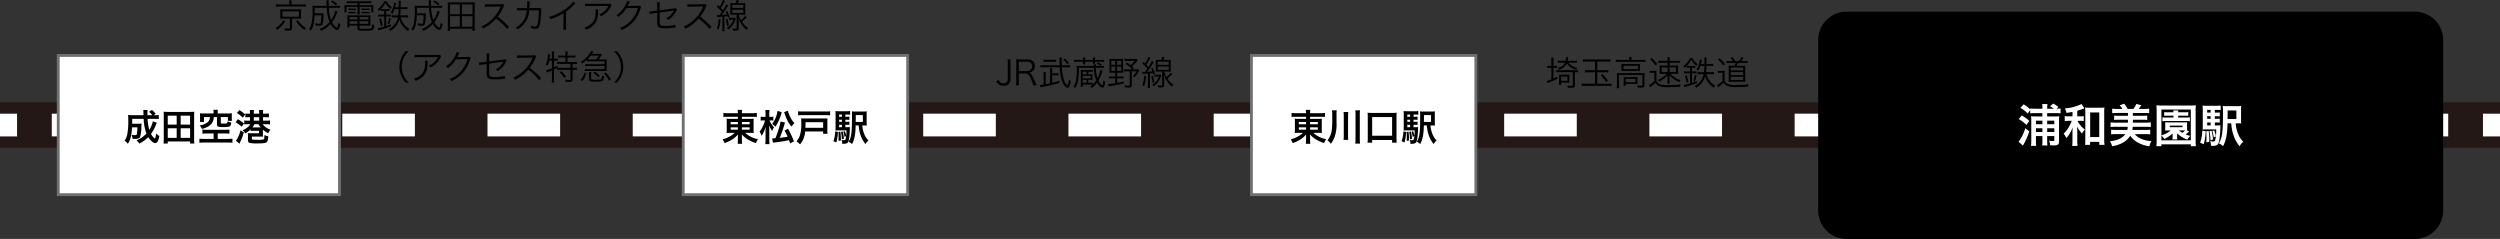
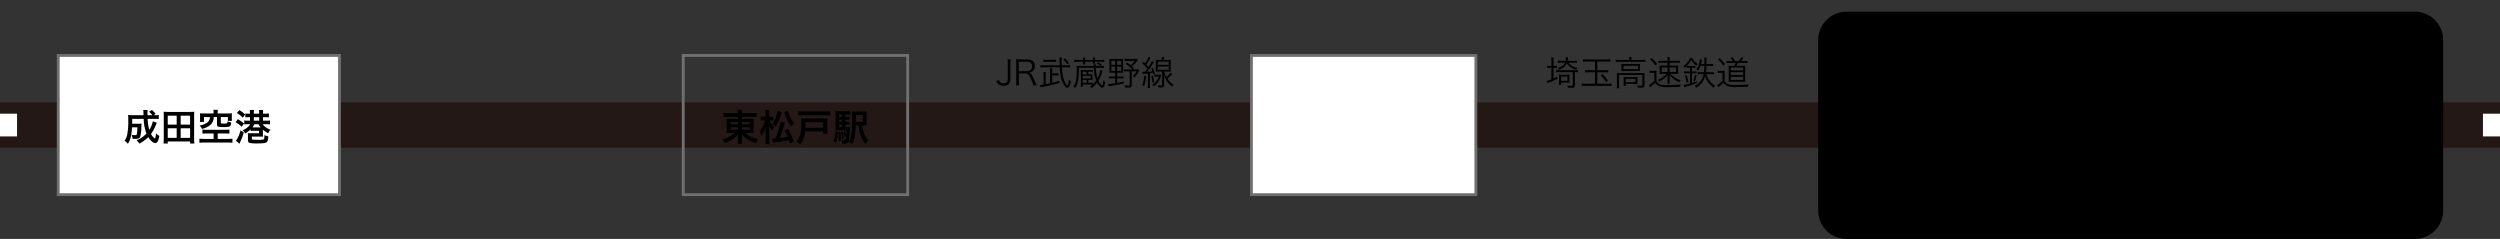
<svg xmlns="http://www.w3.org/2000/svg" width="880" height="84.104" viewBox="0 0 880 84.104">
  <rect x="0" y="0" width="880" height="84.104" fill="#333333" stroke="none" />
  <g id="グループ_956" data-name="グループ 956" transform="translate(-521 -1508.896)">
    <path id="パス_30976" data-name="パス 30976" d="M0,0H880V16H0Z" transform="translate(521 1544.916)" fill="#231815" />
    <path id="パス_30977" data-name="パス 30977" d="M0,0H6V8H0Z" transform="translate(521 1548.916)" fill="#fff" />
-     <path id="パス_29736" data-name="パス 29736" d="M861.771,12H836.208V4h25.563Zm-51.123,0H785.085V4h25.563Zm-51.124,0H733.961V4h25.563ZM708.4,12H682.838V4H708.4Zm-51.124,0H631.714V4h25.563Zm-51.126,0H580.589V4h25.563Zm-51.123,0H529.465V4h25.563ZM503.9,12H478.342V4H503.9Zm-51.124,0H427.218V4h25.563Zm-51.123,0H376.095V4h25.563Zm-51.124,0H324.971V4h25.563ZM299.41,12H273.848V4H299.41Zm-51.123,0H222.724V4h25.563Zm-51.124,0H171.6V4h25.563ZM146.04,12H120.477V4H146.04ZM94.914,12H69.351V4H94.914ZM43.791,12H18.228V4H43.791Z" transform="translate(521 1544.916)" fill="#fff" />
    <path id="パス_30978" data-name="パス 30978" d="M0,0H6V8H0Z" transform="translate(1395 1548.916)" fill="#fff" />
    <g id="パス_30979" data-name="パス 30979" transform="translate(541 1527.916)" fill="#fff">
      <path d="M 99.5 49.5 L 0.5 49.5 L 0.5 0.5 L 99.5 0.5 L 99.5 49.5 Z" stroke="none" />
      <path d="M 1 1 L 1 49 L 99 49 L 99 1 L 1 1 M 0 0 L 100 0 L 100 50 L 0 50 L 0 0 Z" stroke="none" fill="#707070" />
    </g>
    <path id="浦和レッズ_重点禁止6項目" data-name="浦和レッズ 重点禁止6項目" d="M-15.7-6.929a8.976,8.976,0,0,1-1.248,3.042,17.62,17.62,0,0,1-.6-3.887h2.34c.663,0,1.157.026,1.586.065v-1.43A7.245,7.245,0,0,1-15-9.061h-.39l.676-.468a7.274,7.274,0,0,0-1.313-1.365l-1,.637a6.143,6.143,0,0,1,1.144,1.2H-17.6v-.6a10.728,10.728,0,0,1,.065-1.235h-1.547a4.028,4.028,0,0,1,.065.819c.026.572.026.91.039,1.014h-3.77c-.676,0-1.209-.026-1.677-.065a12.863,12.863,0,0,1,.078,1.846,24.433,24.433,0,0,1-.39,5.135,6.078,6.078,0,0,1-.9,2.054A4.772,4.772,0,0,1-24.5,1.014a7.032,7.032,0,0,0,1.066-2.535,20.089,20.089,0,0,0,.4-3.263h1.9a14.13,14.13,0,0,1-.195,2.353c-.065.325-.182.4-.585.4a7.925,7.925,0,0,1-1.261-.1,4.866,4.866,0,0,1,.338,1.378c.416.026.624.039.988.039,1,0,1.469-.2,1.677-.715a12.354,12.354,0,0,0,.429-3.575c.026-.507.052-.871.078-1.105a5.68,5.68,0,0,1-.923.052h-2.392c.013-.468.013-.468.026-1.716h4.03a16.119,16.119,0,0,0,.975,5.187,9.758,9.758,0,0,1-3.5,2.392A4.313,4.313,0,0,1-20.462.936a11.963,11.963,0,0,0,3.146-2.275C-16.562-.117-15.535.754-14.872.754c.715,0,1.17-.767,1.469-2.522a3.877,3.877,0,0,1-1.17-.871,7.569,7.569,0,0,1-.247,1.521c-.065.169-.117.247-.169.247a1.89,1.89,0,0,1-.585-.468,5.6,5.6,0,0,1-.78-1.118A14.134,14.134,0,0,0-14.6-5.707c.208-.494.208-.494.286-.689ZM-1.092.91A14.222,14.222,0,0,1-1.17-.728V-8.9A11.137,11.137,0,0,1-1.1-10.283a13.336,13.336,0,0,1-1.495.065h-7.813a13.434,13.434,0,0,1-1.508-.065,11.754,11.754,0,0,1,.065,1.391V-.728A14.065,14.065,0,0,1-11.934.91h1.482V.195h7.878V.91ZM-10.452-8.9h3.146v3.146h-3.146Zm4.55,0h3.315v3.146H-5.9Zm-4.55,4.433h3.146v3.38h-3.146Zm4.55,0h3.315v3.38H-5.9Zm11.583-5.2H2.3a11.507,11.507,0,0,1-1.43-.065,6.87,6.87,0,0,1,.052.975v1.027A6.838,6.838,0,0,1,.858-6.682H2.3V-8.411h2.08A2.265,2.265,0,0,1,3.367-6.422a5.952,5.952,0,0,1-2.6.988A4.431,4.431,0,0,1,1.6-4.212a13.921,13.921,0,0,0,1.43-.494,5.1,5.1,0,0,0,1.82-1.235,3.812,3.812,0,0,0,.9-2.47H6.877V-5.9c0,.858.351,1.027,2.093,1.027,1.573,0,2.093-.065,2.444-.312.286-.208.4-.533.481-1.313a4.779,4.779,0,0,1-1.326-.4c0,.468-.052.637-.221.7a4.714,4.714,0,0,1-1.079.091H9.2c-.221-.013-.377-.013-.468-.013-.416-.013-.507-.065-.507-.312V-8.411h2.5v1.339h1.43a5.661,5.661,0,0,1-.065-.975v-.715a6.64,6.64,0,0,1,.052-.975,11.636,11.636,0,0,1-1.43.065H7.124v-.442a3.9,3.9,0,0,1,.078-.845H5.6a3.461,3.461,0,0,1,.078.845Zm.013,7.046V-.715H2.3C1.742-.715.975-.754.689-.793V.65A13.734,13.734,0,0,1,2.3.572h8.424a13.647,13.647,0,0,1,1.6.078V-.793a12.194,12.194,0,0,1-1.6.078H7.137V-2.626h2.6a11.812,11.812,0,0,1,1.521.078V-4a12.323,12.323,0,0,1-1.534.078H3.12A9.532,9.532,0,0,1,1.755-4v1.456A10.836,10.836,0,0,1,3.25-2.626ZM18.577-5.889a3.208,3.208,0,0,1-.728.91,6.542,6.542,0,0,1-1.937,1.222,5.888,5.888,0,0,1,.91,1.105,8.875,8.875,0,0,0,1.9-1.417v.559a8.753,8.753,0,0,1,1.287-.065h1.677V-2.7H19.058a11.3,11.3,0,0,1-1.313-.052c.026.468.039.728.039,1.183V-.286c0,.611.169.858.676,1a13.712,13.712,0,0,0,2.951.156A13.877,13.877,0,0,0,23.686.728a1.23,1.23,0,0,0,.975-.689,4.356,4.356,0,0,0,.247-1.7,3.585,3.585,0,0,1-1.339-.416c-.013,1.183-.052,1.4-.3,1.534A7.413,7.413,0,0,1,21.047-.4c-.468,0-1.365-.026-1.521-.052-.3-.052-.377-.1-.377-.312v-.754h2.886a10.3,10.3,0,0,1,1.053.026,7.645,7.645,0,0,1-.052-1.092V-3.965a9.825,9.825,0,0,0,1.872,1.274,4.826,4.826,0,0,1,.819-1.274,5.591,5.591,0,0,1-2.769-1.924h1.2a9.81,9.81,0,0,1,1.391.078v-1.4a8.705,8.705,0,0,1-1.4.078H23.075V-8.359h.832a12.289,12.289,0,0,1,1.248.065V-9.672a8.713,8.713,0,0,1-1.261.078h-.819v-.377a4.655,4.655,0,0,1,.078-.91H21.658a4.609,4.609,0,0,1,.078.9v.39h-1.9v-.377a4.655,4.655,0,0,1,.078-.91h-1.5a4.515,4.515,0,0,1,.078.9v.39h-.377a8.521,8.521,0,0,1-1.248-.078v1.378a11.152,11.152,0,0,1,1.248-.065H18.5v1.222h-.637A10.188,10.188,0,0,1,16.471-7.2v1.378a12.766,12.766,0,0,1,1.391-.065Zm2.886,0a6.922,6.922,0,0,0,.793,1.118H19.994c-.286,0-.416,0-.65-.013a5.692,5.692,0,0,0,.7-1.105ZM19.838-7.137V-8.359h1.9v1.222Zm-5.954-2.7a11.4,11.4,0,0,1,2.08,1.651L16.809-9.3a12.909,12.909,0,0,0-2.041-1.547ZM13.429-6.6a11.821,11.821,0,0,1,2.145,1.612l.819-1.157a14.966,14.966,0,0,0-2.158-1.5Zm1.729,2.873a11.587,11.587,0,0,1-.988,2.652,4.992,4.992,0,0,1-.624,1L14.781.988c.052-.143.091-.221.325-.728a20.617,20.617,0,0,0,1.209-3.237Z" transform="translate(590.5 1558.504)" />
    <g id="パス_30980" data-name="パス 30980" transform="translate(761 1527.916)" fill="#fff">
-       <path d="M 79.5 49.5 L 0.5 49.5 L 0.5 0.5 L 79.5 0.5 L 79.5 49.5 Z" stroke="none" />
      <path d="M 1 1 L 1 49 L 79 49 L 79 1 L 1 1 M 0 0 L 80 0 L 80 50 L 0 50 L 0 0 Z" stroke="none" fill="#707070" />
    </g>
    <path id="浦和レッズ_重点禁止6項目-2" data-name="浦和レッズ 重点禁止6項目" d="M-20.267-8.5v.728h-2.561a9.113,9.113,0,0,1-1.417-.065A12.408,12.408,0,0,1-24.193-6.5v2.392c-.013.9-.013.9-.013.949a1.694,1.694,0,0,0-.039.377,9.915,9.915,0,0,1,1.469-.065h1.4a7.716,7.716,0,0,1-1.859,1.339,10.885,10.885,0,0,1-2.444.962A5.555,5.555,0,0,1-24.947.767a13.489,13.489,0,0,0,2.223-1,8.465,8.465,0,0,0,2.483-2.054c-.013.247-.026.728-.026.884v.936a10.423,10.423,0,0,1-.091,1.482h1.6A7.962,7.962,0,0,1-18.85-.468V-1.4c0-.221-.013-.468-.026-.9A8.428,8.428,0,0,0-16.6-.429,13.612,13.612,0,0,0-13.936.754a8.594,8.594,0,0,1,.741-1.378,9.167,9.167,0,0,1-4.511-2.223h1.56a10.263,10.263,0,0,1,1.456.065,10.245,10.245,0,0,1-.052-1.326v-2.4c0-.494.013-.923.052-1.313a12.585,12.585,0,0,1-1.443.052H-18.85V-8.5h3.64a13.89,13.89,0,0,1,1.612.078v-1.43a10.891,10.891,0,0,1-1.7.091H-18.85a6.457,6.457,0,0,1,.078-1.17h-1.586a7.508,7.508,0,0,1,.091,1.17H-23.7a11.444,11.444,0,0,1-1.664-.091v1.43A11.116,11.116,0,0,1-23.79-8.5Zm0,1.846v.793h-2.548v-.793Zm1.417,0h2.73v.793h-2.73Zm-1.417,1.872v.819h-2.548v-.819Zm1.417,0h2.73v.819h-2.73ZM-5.226-6.851a26.369,26.369,0,0,1-.936,3.458c-.286.9-.494,1.482-.9,2.457-.338.026-.6.039-.819.039A2.611,2.611,0,0,1-8.19-.91L-7.917.637A5.41,5.41,0,0,1-7.15.52,45.21,45.21,0,0,0-2.275-.273c.156.416.208.559.39,1.131L-.52.156A33.815,33.815,0,0,0-2.613-4.29l-1.222.611C-3.224-2.509-3-2.093-2.743-1.5a26.786,26.786,0,0,1-2.782.416A41.037,41.037,0,0,0-3.978-5.486c.208-.689.208-.689.3-.988Zm-3.38-.364c.286,0,.52.013.819.039V-8.541a3.927,3.927,0,0,1-.832.065H-9.2V-9.529a9.083,9.083,0,0,1,.065-1.352h-1.482a8.176,8.176,0,0,1,.078,1.352v1.053H-11.3a4.385,4.385,0,0,1-.949-.065v1.378a6.071,6.071,0,0,1,.936-.052h.611a11.77,11.77,0,0,1-.663,1.807,9.589,9.589,0,0,1-1.261,2.132,6.108,6.108,0,0,1,.7,1.5,9.222,9.222,0,0,0,.78-1.391,14.255,14.255,0,0,0,.676-1.807c-.026.377-.052,1-.065,1.872V-.468a10.708,10.708,0,0,1-.091,1.6h1.5A12.753,12.753,0,0,1-9.2-.468V-3.653c0-.754-.026-1.378-.078-1.911A8.147,8.147,0,0,0-8.164-3.471,3.322,3.322,0,0,1-7.54-4.784a8.4,8.4,0,0,1-1.6-2.431Zm4.615-2.912c.1.273.1.273.338.962.143.4.429,1.118.637,1.547a10.743,10.743,0,0,0,1.6,2.561,7.483,7.483,0,0,1,1.066-1.2A7.775,7.775,0,0,1-1.807-8.359a12.2,12.2,0,0,1-.871-2.275Zm-2.327-.455A9.724,9.724,0,0,1-8.2-5.993a7.479,7.479,0,0,1,.624.494c.338.312.338.312.533.481a16.277,16.277,0,0,0,2.2-5.109Zm18.525.143a9.756,9.756,0,0,1-1.508.078H2.444a9.957,9.957,0,0,1-1.508-.078v1.43a12.35,12.35,0,0,1,1.508-.065H10.7a11.594,11.594,0,0,1,1.508.065ZM9.75-3.328v.819H11.3a8.4,8.4,0,0,1-.065-1.313V-6.734a9.628,9.628,0,0,1,.052-1.209c-.364.026-.65.039-1.2.039H3.354c-.611,0-.949-.013-1.365-.039A13.124,13.124,0,0,1,2.054-6.37a13.571,13.571,0,0,1-.572,4.68A5.846,5.846,0,0,1,.364.143a6.149,6.149,0,0,1,1,.819c.052.052.143.13.26.247A7.89,7.89,0,0,0,3.419-3.328Zm-6.266-1.3A.8.8,0,0,0,3.5-4.81a2.119,2.119,0,0,0,.026-.3c.013-.169.013-.351.013-.546V-6.6H9.75v1.976ZM17.563-5.681h.429a7.069,7.069,0,0,1,.988.052V-6.786a6.5,6.5,0,0,1-.988.052h-.429v-.728h.429a7.069,7.069,0,0,1,.988.052V-8.554a6.5,6.5,0,0,1-.988.052h-.429v-.78h.585a6.747,6.747,0,0,1,1.092.065v-1.3a11.161,11.161,0,0,1-1.417.065h-2.3a10.263,10.263,0,0,1-1.456-.065c.039.416.052.806.052,1.573v4a10.279,10.279,0,0,1-.052,1.274c.338-.026.663-.039,1.157-.039h2.73a11.731,11.731,0,0,1-.26,2.951c-.1.416-.221.507-.65.507a4.649,4.649,0,0,1-.832-.078,2.7,2.7,0,0,1,.247,1.17V1h.351A2.461,2.461,0,0,0,18.148.78c.377-.221.559-.6.7-1.43a27.139,27.139,0,0,0,.3-3.744,2.683,2.683,0,0,1,.026-.494,7.325,7.325,0,0,1-1.079.052h-.533Zm-1.2,0v.845h-.988v-.845Zm0-1.053h-.988v-.728h.988Zm0-1.768h-.988v-.78h.988Zm7.6,3.055c.507,0,.9.013,1.144.039a12.793,12.793,0,0,1-.052-1.417V-9.009a10.71,10.71,0,0,1,.052-1.4,9.538,9.538,0,0,1-1.417.065H21.32a10.57,10.57,0,0,1-1.482-.065,15.384,15.384,0,0,1,.065,1.82c0,5.655-.221,7.306-1.183,8.892a3.661,3.661,0,0,1,1.2.806A9.622,9.622,0,0,0,20.9-1.846a22.472,22.472,0,0,0,.286-3.6h1.079A12.38,12.38,0,0,0,23-1.794a9.268,9.268,0,0,0,1.664,2.912A3.673,3.673,0,0,1,25.7-.169,5.994,5.994,0,0,1,24.271-2.3a9.725,9.725,0,0,1-.741-3.146ZM21.216-6.682v-.351c0-.039,0-.208.013-.481v-1.6h2.5v2.431ZM13.988-3.354A10.685,10.685,0,0,1,13.364.078l1.014.468a14.9,14.9,0,0,0,.572-3.718Zm1.131.195c.052.78.065,1.066.065,1.924,0,.455,0,.676-.026,1.209l.832-.117a19.2,19.2,0,0,0-.195-3.12Zm.9-.013a12.184,12.184,0,0,1,.312,2.613l.715-.234a14.334,14.334,0,0,0-.416-2.535Zm.858-.091a9.123,9.123,0,0,1,.377,1.833l.611-.273a7.516,7.516,0,0,0-.455-1.729Z" transform="translate(801 1558.504)" />
    <g id="パス_30981" data-name="パス 30981" transform="translate(961 1527.916)" fill="#fff">
      <path d="M 79.5 49.5 L 0.5 49.5 L 0.5 0.5 L 79.5 0.5 L 79.5 49.5 Z" stroke="none" />
      <path d="M 1 1 L 1 49 L 79 49 L 79 1 L 1 1 M 0 0 L 80 0 L 80 50 L 0 50 L 0 0 Z" stroke="none" fill="#707070" />
    </g>
-     <path id="浦和レッズ_重点禁止6項目-3" data-name="浦和レッズ 重点禁止6項目" d="M-20.267-8.5v.728h-2.561a9.113,9.113,0,0,1-1.417-.065A12.408,12.408,0,0,1-24.193-6.5v2.392c-.013.9-.013.9-.013.949a1.694,1.694,0,0,0-.039.377,9.915,9.915,0,0,1,1.469-.065h1.4a7.716,7.716,0,0,1-1.859,1.339,10.885,10.885,0,0,1-2.444.962A5.555,5.555,0,0,1-24.947.767a13.489,13.489,0,0,0,2.223-1,8.465,8.465,0,0,0,2.483-2.054c-.013.247-.026.728-.026.884v.936a10.423,10.423,0,0,1-.091,1.482h1.6A7.962,7.962,0,0,1-18.85-.468V-1.4c0-.221-.013-.468-.026-.9A8.428,8.428,0,0,0-16.6-.429,13.612,13.612,0,0,0-13.936.754a8.594,8.594,0,0,1,.741-1.378,9.167,9.167,0,0,1-4.511-2.223h1.56a10.263,10.263,0,0,1,1.456.065,10.245,10.245,0,0,1-.052-1.326v-2.4c0-.494.013-.923.052-1.313a12.585,12.585,0,0,1-1.443.052H-18.85V-8.5h3.64a13.89,13.89,0,0,1,1.612.078v-1.43a10.891,10.891,0,0,1-1.7.091H-18.85a6.457,6.457,0,0,1,.078-1.17h-1.586a7.508,7.508,0,0,1,.091,1.17H-23.7a11.444,11.444,0,0,1-1.664-.091v1.43A11.116,11.116,0,0,1-23.79-8.5Zm0,1.846v.793h-2.548v-.793Zm1.417,0h2.73v.793h-2.73Zm-1.417,1.872v.819h-2.548v-.819Zm1.417,0h2.73v.819h-2.73ZM-9.542-9.36a7.149,7.149,0,0,1,.078-1.4h-1.677A8.679,8.679,0,0,1-11.05-9.4v2.808c0,.585-.091,2.132-.143,2.626a7.076,7.076,0,0,1-.442,1.807A6.271,6.271,0,0,1-12.727-.221,5.97,5.97,0,0,1-11.518,1a9.728,9.728,0,0,0,1.261-2.3,13.523,13.523,0,0,0,.715-5.174Zm2.47-.819a10.707,10.707,0,0,1,.078,1.495v6.669A13.4,13.4,0,0,1-7.072-.364h1.664a13.209,13.209,0,0,1-.078-1.664V-8.684a11.788,11.788,0,0,1,.078-1.495Zm4.134-.585A9.727,9.727,0,0,1-2.86-9.23V-.806A14.51,14.51,0,0,1-2.938.936h1.677A11.7,11.7,0,0,1-1.352-.806V-9.23a9.246,9.246,0,0,1,.091-1.534ZM3,.611V-.338h7.02V.611h1.625A14.629,14.629,0,0,1,11.57-1.04V-8.5a11.381,11.381,0,0,1,.065-1.43,11.956,11.956,0,0,1-1.456.065H2.834a11.6,11.6,0,0,1-1.443-.065c.039.455.065.858.065,1.43V-1.04A11.366,11.366,0,0,1,1.365.611ZM3-8.4h7.02V-1.82H3Zm14.56,2.717h.429a7.069,7.069,0,0,1,.988.052V-6.786a6.5,6.5,0,0,1-.988.052h-.429v-.728h.429a7.069,7.069,0,0,1,.988.052V-8.554a6.5,6.5,0,0,1-.988.052h-.429v-.78h.585a6.747,6.747,0,0,1,1.092.065v-1.3a11.161,11.161,0,0,1-1.417.065h-2.3a10.263,10.263,0,0,1-1.456-.065c.039.416.052.806.052,1.573v4a10.279,10.279,0,0,1-.052,1.274c.338-.026.663-.039,1.157-.039h2.73a11.731,11.731,0,0,1-.26,2.951c-.1.416-.221.507-.65.507a4.649,4.649,0,0,1-.832-.078,2.7,2.7,0,0,1,.247,1.17V1h.351A2.461,2.461,0,0,0,18.148.78c.377-.221.559-.6.7-1.43a27.139,27.139,0,0,0,.3-3.744,2.683,2.683,0,0,1,.026-.494,7.325,7.325,0,0,1-1.079.052h-.533Zm-1.2,0v.845h-.988v-.845Zm0-1.053h-.988v-.728h.988Zm0-1.768h-.988v-.78h.988Zm7.6,3.055c.507,0,.9.013,1.144.039a12.793,12.793,0,0,1-.052-1.417V-9.009a10.71,10.71,0,0,1,.052-1.4,9.538,9.538,0,0,1-1.417.065H21.32a10.57,10.57,0,0,1-1.482-.065,15.384,15.384,0,0,1,.065,1.82c0,5.655-.221,7.306-1.183,8.892a3.661,3.661,0,0,1,1.2.806A9.622,9.622,0,0,0,20.9-1.846a22.472,22.472,0,0,0,.286-3.6h1.079A12.38,12.38,0,0,0,23-1.794a9.268,9.268,0,0,0,1.664,2.912A3.673,3.673,0,0,1,25.7-.169,5.994,5.994,0,0,1,24.271-2.3a9.725,9.725,0,0,1-.741-3.146ZM21.216-6.682v-.351c0-.039,0-.208.013-.481v-1.6h2.5v2.431ZM13.988-3.354A10.685,10.685,0,0,1,13.364.078l1.014.468a14.9,14.9,0,0,0,.572-3.718Zm1.131.195c.052.78.065,1.066.065,1.924,0,.455,0,.676-.026,1.209l.832-.117a19.2,19.2,0,0,0-.195-3.12Zm.9-.013a12.184,12.184,0,0,1,.312,2.613l.715-.234a14.334,14.334,0,0,0-.416-2.535Zm.858-.091a9.123,9.123,0,0,1,.377,1.833l.611-.273a7.516,7.516,0,0,0-.455-1.729Z" transform="translate(1001 1558.504)" />
    <path id="パス_30982" data-name="パス 30982" d="M10,0H210a10,10,0,0,1,10,10V70a10,10,0,0,1-10,10H10A10,10,0,0,1,0,70V10A10,10,0,0,1,10,0Z" transform="translate(1161 1513)" />
-     <path id="浦和レッズ_重点禁止6項目-4" data-name="浦和レッズ 重点禁止6項目" d="M8.928-10.288V-9.12H6.544a14.491,14.491,0,0,1-1.6-.064,11.565,11.565,0,0,1,.064,1.472v7.12a15.327,15.327,0,0,1-.1,1.824H6.736a13.905,13.905,0,0,1-.08-1.808V-2.208H8.928V-.4a13.241,13.241,0,0,1-.08,1.488h1.84a13.3,13.3,0,0,1-.08-1.456v-1.84H13.12v1.36c0,.336-.08.384-.56.384a10.712,10.712,0,0,1-1.3-.128,3.806,3.806,0,0,1,.384,1.616c.608.048.912.064,1.28.064,1.456,0,1.856-.3,1.856-1.44V-7.376a17.292,17.292,0,0,1,.064-1.808,11.779,11.779,0,0,1-1.52.064h-2.72v-1.168h3.008a12.552,12.552,0,0,1,1.712.1V-11.92c-.352.032-.592.048-1.392.08l.608-.592a7.489,7.489,0,0,0-1.84-1.216l-1.072.976a9.125,9.125,0,0,1,1.328.832H10.608v-.288a7.866,7.866,0,0,1,.1-1.344H8.832a6.423,6.423,0,0,1,.1,1.344v.288h-2.5a17.288,17.288,0,0,1-1.808-.08v.3a10.71,10.71,0,0,0-2.352-1.76L1.2-12.128a10.982,10.982,0,0,1,2.544,2l.88-1.216v1.152a12.646,12.646,0,0,1,1.728-.1Zm0,6.656H6.656V-4.96H8.928Zm1.68,0V-4.96H13.12v1.328ZM8.928-6.384H6.656V-7.632H8.928Zm1.68,0V-7.632H13.12v1.248Zm-10-1.792a11.675,11.675,0,0,1,2.7,2.064L4.32-7.552a12.275,12.275,0,0,0-2.688-1.9ZM2.88-4.992A13.545,13.545,0,0,1,.528-.224L2.064,1.152A22.831,22.831,0,0,0,4.3-3.872Zm16.64-4.16H18.288a8.17,8.17,0,0,1-1.5-.1v1.776a9.868,9.868,0,0,1,1.472-.1h.992A9.862,9.862,0,0,1,18.384-5.7a9.318,9.318,0,0,1-2,2.672,5.286,5.286,0,0,1,.992,1.52,9.521,9.521,0,0,0,1.088-1.472,11.255,11.255,0,0,0,1.12-2.336c-.064,1.12-.08,1.456-.08,1.888V-.768a13.558,13.558,0,0,1-.1,2.032H21.3a13.305,13.305,0,0,1-.1-2.032v-2.8a17.533,17.533,0,0,0-.1-2.048A10.748,10.748,0,0,0,22.88-3.088,4.417,4.417,0,0,1,23.9-4.48a8.68,8.68,0,0,1-1.936-1.968,4.085,4.085,0,0,1-.656-1.12h.816a8.275,8.275,0,0,1,1.36.08V-9.232a7.289,7.289,0,0,1-1.344.08H21.2V-11.12c.448-.128,1.456-.448,1.92-.624a.574.574,0,0,1,.176-.064c.224-.08.224-.08.336-.112l.1-.032-1.04-1.536a15.759,15.759,0,0,1-5.872,1.536,4.772,4.772,0,0,1,.576,1.6c1.1-.176,1.488-.24,2.128-.368ZM25.712-.176h3.232V.9h1.84a17.724,17.724,0,0,1-.1-2.048V-10.56a12.36,12.36,0,0,1,.08-1.7,11.316,11.316,0,0,1-1.584.08H25.52a10.936,10.936,0,0,1-1.568-.08,12.647,12.647,0,0,1,.08,1.7V-.992c0,.72-.032,1.376-.08,1.872h1.76Zm.032-10.336h3.2v8.656h-3.2Zm13.2,5.04a.016.016,0,0,1-.016.016l.032.192a.059.059,0,0,1-.016.048,2.594,2.594,0,0,0-.048.4,1.961,1.961,0,0,1-.08.448H34.832a13.354,13.354,0,0,1-1.712-.08V-2.8a15.421,15.421,0,0,1,1.84-.1h3.184C36.992-1.424,35.264-.64,32.688-.384a5.2,5.2,0,0,1,.768,1.744A10.732,10.732,0,0,0,37.872-.256a6.914,6.914,0,0,0,1.968-2.08,7.953,7.953,0,0,0,2.64,2.4,12.049,12.049,0,0,0,4.112,1.328,5.858,5.858,0,0,1,.72-1.84,10.028,10.028,0,0,1-3.328-.672A6.575,6.575,0,0,1,41.424-2.9H45.04a15.421,15.421,0,0,1,1.84.1V-4.448a12.76,12.76,0,0,1-1.712.08H40.592q.1-.6.1-.624c.032-.384.032-.384.048-.48H45.36a9.96,9.96,0,0,1,1.712.1V-7.024a12.231,12.231,0,0,1-1.712.1H40.768V-7.952h3.616a9.225,9.225,0,0,1,1.44.08V-9.424a8.979,8.979,0,0,1-1.44.08H40.768v-.992H44.8a16.385,16.385,0,0,1,1.712.08v-1.6a12.231,12.231,0,0,1-1.712.1H42.816a13.187,13.187,0,0,0,.928-1.312L42-13.52a8.651,8.651,0,0,1-1.04,1.76H38.928a14.534,14.534,0,0,0-1.184-1.84l-1.616.56a7.175,7.175,0,0,1,.944,1.28H35.2a13.054,13.054,0,0,1-1.712-.1v1.6a16.157,16.157,0,0,1,1.712-.08h3.84v.992H35.6a8.645,8.645,0,0,1-1.424-.08v1.552a9.13,9.13,0,0,1,1.424-.08h3.44v1.024H34.624a12.794,12.794,0,0,1-1.7-.1v1.648a13.5,13.5,0,0,1,1.7-.1Zm16.112-3.92v.656H52.448a6.632,6.632,0,0,1-1.28-.08v1.392a7.437,7.437,0,0,1,1.248-.08h7.2a6.934,6.934,0,0,1,1.216.08V-8.816a6.364,6.364,0,0,1-1.248.08H56.72v-.656h2.256a9.116,9.116,0,0,1,1.28.064v-1.328a6.837,6.837,0,0,1-1.28.08H56.72a4.191,4.191,0,0,1,.064-.64H54.992c.032.208.048.384.064.64h-1.92a7.08,7.08,0,0,1-1.344-.08v1.328a10.355,10.355,0,0,1,1.328-.064ZM62.96,1.36a15.474,15.474,0,0,1-.1-2.08v-10.4a16.353,16.353,0,0,1,.08-1.92,15.324,15.324,0,0,1-1.872.08H50.912a15.165,15.165,0,0,1-1.872-.08,17.7,17.7,0,0,1,.1,1.92V-.736a18.452,18.452,0,0,1-.1,2.1h1.776V.7H61.184V1.36Zm-12.144-12.9H61.168V-.7H50.816V-2.368a4.412,4.412,0,0,1,1.008,1.184A12.2,12.2,0,0,0,54.768-3.12c0,.128-.016.416-.016.512v.688a5.2,5.2,0,0,1-.064.912h1.728a4.971,4.971,0,0,1-.064-.912v-.688c0-.272,0-.272-.016-.56A10.9,10.9,0,0,0,59.92-.96a11.359,11.359,0,0,1,1.024-1.312,11.592,11.592,0,0,1-1.616-.512,8.984,8.984,0,0,0,.944-.736,3.116,3.116,0,0,1,.288-.272l-.672-.384a5.6,5.6,0,0,1-.032-.848V-6.192a6.208,6.208,0,0,1,.032-.864,8.916,8.916,0,0,1-1.056.032H53.168a9.064,9.064,0,0,1-1.056-.032,4.845,4.845,0,0,1,.048.864v1.168a6.658,6.658,0,0,1-.048.864c.336-.016.336-.016,1.056-.032H54.1a8.816,8.816,0,0,1-1.84,1.184c-.288.144-.768.336-1.44.592Zm8.016,7.344h.32a7.791,7.791,0,0,1-.944.848,8.087,8.087,0,0,1-1.232-.848Zm-5.072-1.7h4.48v.56H53.76Zm15.856-1.1h.528a8.7,8.7,0,0,1,1.216.064V-8.352a8,8,0,0,1-1.216.064h-.528v-.9h.528a8.7,8.7,0,0,1,1.216.064v-1.408a8,8,0,0,1-1.216.064h-.528v-.96h.72a8.3,8.3,0,0,1,1.344.08v-1.6a13.736,13.736,0,0,1-1.744.08H67.1a12.632,12.632,0,0,1-1.792-.08c.048.512.064.992.064,1.936V-6.08a12.65,12.65,0,0,1-.064,1.568c.416-.032.816-.048,1.424-.048H70.1a14.438,14.438,0,0,1-.32,3.632c-.128.512-.272.624-.8.624a5.722,5.722,0,0,1-1.024-.1,3.321,3.321,0,0,1,.3,1.44v.192h.432A3.029,3.029,0,0,0,70.336.96C70.8.688,71.024.224,71.2-.8a33.4,33.4,0,0,0,.368-4.608,3.3,3.3,0,0,1,.032-.608,9.016,9.016,0,0,1-1.328.064h-.656Zm-1.472,0v1.04H66.928v-1.04Zm0-1.3H66.928v-.9h1.216Zm0-2.176H66.928v-.96h1.216ZM77.5-6.7c.624,0,1.1.016,1.408.048A15.745,15.745,0,0,1,78.848-8.4v-2.688a13.181,13.181,0,0,1,.064-1.728,11.74,11.74,0,0,1-1.744.08H74.24a13.009,13.009,0,0,1-1.824-.08,18.934,18.934,0,0,1,.08,2.24c0,6.96-.272,8.992-1.456,10.944a4.506,4.506,0,0,1,1.472.992,11.842,11.842,0,0,0,1.216-3.632A27.658,27.658,0,0,0,74.08-6.7h1.328a15.237,15.237,0,0,0,.9,4.5,11.406,11.406,0,0,0,2.048,3.584,4.521,4.521,0,0,1,1.28-1.584,7.377,7.377,0,0,1-1.76-2.624A11.969,11.969,0,0,1,76.96-6.7Zm-3.392-1.52v-.432c0-.048,0-.256.016-.592v-1.968H77.2v2.992Zm-8.9,4.1A13.151,13.151,0,0,1,64.448.1L65.7.672A18.338,18.338,0,0,0,66.4-3.9Zm1.392.24c.064.96.08,1.312.08,2.368,0,.56,0,.832-.032,1.488L67.68-.176a23.634,23.634,0,0,0-.24-3.84Zm1.1-.016A15,15,0,0,1,68.1-.688l.88-.288a17.641,17.641,0,0,0-.512-3.12Zm1.056-.112a11.228,11.228,0,0,1,.464,2.256l.752-.336a9.25,9.25,0,0,0-.56-2.128Z" transform="translate(1231 1559)" fill="#fff" />
-     <path id="パス_30983" data-name="パス 30983" d="M-78.132-8.52H-81.54A7.794,7.794,0,0,1-82.872-8.6v.852a6.833,6.833,0,0,1,1.284-.072h7.968a6.9,6.9,0,0,1,1.308.072V-8.6a7.7,7.7,0,0,1-1.332.084h-3.708v-.444a4.3,4.3,0,0,1,.084-1.008h-.948a5.184,5.184,0,0,1,.084,1.008Zm.168,4.956V-.336c0,.24-.1.288-.624.288a7.537,7.537,0,0,1-1.3-.12,2.415,2.415,0,0,1,.2.792c.408.024.912.048,1.176.048,1.008,0,1.32-.216,1.32-.9V-3.564H-75.1c.456,0,.78.012,1.092.036-.024-.3-.036-.54-.036-.96V-5.844a7.3,7.3,0,0,1,.048-1,7.977,7.977,0,0,1-1.1.048h-5.22a8.646,8.646,0,0,1-1.068-.048,8.009,8.009,0,0,1,.048,1v1.356a7.484,7.484,0,0,1-.048.972,9.027,9.027,0,0,1,1.068-.048ZM-80.58-6.108H-74.8v1.884H-80.58Zm.288,3.084a5.968,5.968,0,0,1-1.164,1.608A6.635,6.635,0,0,1-83-.228,2.617,2.617,0,0,1-82.452.4,8.992,8.992,0,0,0-79.62-2.616Zm4.5.408a11.842,11.842,0,0,0,1.44,1.764A8.638,8.638,0,0,0-72.84.4a2.609,2.609,0,0,1,.552-.66,7.275,7.275,0,0,1-1.668-1.26,6.612,6.612,0,0,1-1.176-1.512Zm13.812-3.72a9.24,9.24,0,0,1-1.476,3.3,14.1,14.1,0,0,1-.792-4.32h2.532a9.9,9.9,0,0,1,1.344.06v-.816a6.53,6.53,0,0,1-1.284.072h-2.616C-64.3-8.6-64.3-8.784-64.3-9a5.179,5.179,0,0,1,.06-.984h-.924a11.617,11.617,0,0,1,.12,1.944h-3.54a12.709,12.709,0,0,1-1.464-.06,7.871,7.871,0,0,1,.072,1.4,22.824,22.824,0,0,1-.4,5.04,4.911,4.911,0,0,1-.84,1.8,2.213,2.213,0,0,1,.636.54,5.659,5.659,0,0,0,.912-2.1,16.728,16.728,0,0,0,.384-3.312h2.4a17.961,17.961,0,0,1-.156,2.352c-.084.528-.18.636-.576.636a6.231,6.231,0,0,1-1.416-.192,2.8,2.8,0,0,1,.144.78,7.139,7.139,0,0,0,1.26.108c.672,0,.936-.108,1.116-.48a8.927,8.927,0,0,0,.36-2.58,11.7,11.7,0,0,1,.084-1.344,5.925,5.925,0,0,1-.9.048h-2.292c.012-.5.024-.912.024-1.956H-65a15.233,15.233,0,0,0,1.02,4.992A8.692,8.692,0,0,1-67.548.12a2.044,2.044,0,0,1,.588.612,10.2,10.2,0,0,0,3.324-2.388,5.838,5.838,0,0,0,1,1.344,2.19,2.19,0,0,0,1.26.744c.312,0,.552-.192.744-.576A5.033,5.033,0,0,0-60.2-1.608a3.3,3.3,0,0,1-.648-.528c-.144,1.1-.348,1.728-.54,1.728a1.136,1.136,0,0,1-.516-.276,4.3,4.3,0,0,1-1.212-1.6,10.983,10.983,0,0,0,1.6-2.928c.2-.48.324-.744.36-.8Zm.66-2.4a9.4,9.4,0,0,0-1.716-1.188l-.516.42a7.938,7.938,0,0,1,1.728,1.272ZM-54.156-9v.732H-57.48a8.705,8.705,0,0,1-1.308-.06,7.1,7.1,0,0,1,.048.912v.708a5.162,5.162,0,0,1-.072.9h.78V-7.68h3.876v1.44a7.039,7.039,0,0,1-.072,1.176h.864a7.241,7.241,0,0,1-.06-1.176V-7.68h4.1v1.872h.78a4.21,4.21,0,0,1-.072-.9v-.708a6.749,6.749,0,0,1,.048-.912,8.991,8.991,0,0,1-1.32.06h-3.54V-9H-50.5a10.339,10.339,0,0,1,1.152.048V-9.7a8.168,8.168,0,0,1-1.188.072h-6.24A9.469,9.469,0,0,1-58-9.7v.744A11.639,11.639,0,0,1-56.808-9Zm-.024,7.9v1c0,.7.312.792,2.544.792,1.872,0,2.556-.072,2.892-.324.3-.216.432-.684.456-1.632a2.945,2.945,0,0,1-.744-.336c-.012.936-.06,1.3-.216,1.416-.2.168-.84.228-2.268.228-1.68,0-1.932-.036-1.932-.324V-1.1h2.772a9.246,9.246,0,0,1,1.08.048,8.2,8.2,0,0,1-.036-.864V-3.672a8.646,8.646,0,0,1,.048-1.068,8.7,8.7,0,0,1-1.092.048h-6.048a8.019,8.019,0,0,1-1.032-.048,9.291,9.291,0,0,1,.048,1.068v2.22a6.466,6.466,0,0,1-.072,1.02h.8V-1.1Zm0-3v.852h-2.8V-4.1Zm0,1.428V-1.7h-2.8v-.972Zm.732.972v-.972h3.084V-1.7Zm0-1.548V-4.1h3.084v.852ZM-57.372-6.54a4.219,4.219,0,0,1,.732-.048h1.116a3.869,3.869,0,0,1,.7.048v-.576a5.413,5.413,0,0,1-.7.036H-56.64a5.78,5.78,0,0,1-.732-.036Zm0,1.164a4.047,4.047,0,0,1,.732-.048h1.116a3.785,3.785,0,0,1,.7.048v-.588a3.785,3.785,0,0,1-.7.048H-56.64a3.882,3.882,0,0,1-.732-.048Zm4.68-1.164a4.047,4.047,0,0,1,.732-.048h1.308a3.785,3.785,0,0,1,.7.048v-.588a3.7,3.7,0,0,1-.7.048H-51.96a3.882,3.882,0,0,1-.732-.048Zm0,1.164a4.047,4.047,0,0,1,.732-.048h1.308a3.785,3.785,0,0,1,.7.048v-.588a3.785,3.785,0,0,1-.7.048H-51.96a3.882,3.882,0,0,1-.732-.048Zm7.944-.888v1.32h-.972A9.079,9.079,0,0,1-46.848-5v.756a7.327,7.327,0,0,1,1.116-.06h.984V-.744a9.55,9.55,0,0,1-2.244.516l.2.828c.36-.12.468-.156.768-.24A34.5,34.5,0,0,0-42.336-.888l-.024-.684c-.828.336-1.128.444-1.692.624v-3.36h.5a6.735,6.735,0,0,1,1.08.06V-5a6.644,6.644,0,0,1-1.08.06h-.5v-1.32h.372a5.062,5.062,0,0,1,.8.048v-.7a4.715,4.715,0,0,1-.792.048h-1.476A6.637,6.637,0,0,1-45.9-6.9a7.791,7.791,0,0,0,1.584-2.172,7.472,7.472,0,0,0,1.8,2.148,2.437,2.437,0,0,1,.432-.648,5.547,5.547,0,0,1-1.848-2.112h-.84A6.426,6.426,0,0,1-47.124-6.84a1.55,1.55,0,0,1,.456.612,7.7,7.7,0,0,0,.72-.624v.636a5.508,5.508,0,0,1,.792-.048Zm5.052-.648a20.242,20.242,0,0,1-.156,2.232H-40.9a8.119,8.119,0,0,1-1.2-.072v.816a8.3,8.3,0,0,1,1.212-.072h.924a5.776,5.776,0,0,1-1.188,2.58,5.777,5.777,0,0,1-2,1.548A1.936,1.936,0,0,1-42.6.78a6.62,6.62,0,0,0,3.18-4.068A7.455,7.455,0,0,0-36.4.792a2.326,2.326,0,0,1,.528-.708,6.293,6.293,0,0,1-2.22-2.076A7.478,7.478,0,0,1-39-4.008h1.44a10.222,10.222,0,0,1,1.236.072v-.816a8.278,8.278,0,0,1-1.248.072H-39.12c.072-.612.108-1.128.144-2.232H-37.8a9.682,9.682,0,0,1,1.212.072v-.8a7.281,7.281,0,0,1-1.236.072h-1.14a12.7,12.7,0,0,1,.072-2.28h-.84a10.811,10.811,0,0,1,.06,1.584v.7H-40.9c.1-.3.144-.528.216-.852s.072-.348.144-.636l-.744-.168a3.242,3.242,0,0,1-.084.72,7.715,7.715,0,0,1-1.14,2.88,2.015,2.015,0,0,1,.636.42,9.249,9.249,0,0,0,.756-1.7Zm-5.628,5.724a13.847,13.847,0,0,0-.612-2.436l-.6.2A12.281,12.281,0,0,1-45.96-.948Zm2.28-.312a12.436,12.436,0,0,0,.6-2.04l-.612-.24a8.157,8.157,0,0,1-.528,2.064ZM-25.98-6.336a9.24,9.24,0,0,1-1.476,3.3,14.1,14.1,0,0,1-.792-4.32h2.532a9.9,9.9,0,0,1,1.344.06v-.816a6.53,6.53,0,0,1-1.284.072h-2.616C-28.3-8.6-28.3-8.784-28.3-9a5.179,5.179,0,0,1,.06-.984h-.924a11.617,11.617,0,0,1,.12,1.944h-3.54a12.709,12.709,0,0,1-1.464-.06,7.871,7.871,0,0,1,.072,1.4,22.824,22.824,0,0,1-.4,5.04,4.911,4.911,0,0,1-.84,1.8,2.213,2.213,0,0,1,.636.54,5.659,5.659,0,0,0,.912-2.1,16.727,16.727,0,0,0,.384-3.312h2.4a17.961,17.961,0,0,1-.156,2.352c-.084.528-.18.636-.576.636a6.231,6.231,0,0,1-1.416-.192,2.8,2.8,0,0,1,.144.78,7.139,7.139,0,0,0,1.26.108c.672,0,.936-.108,1.116-.48a8.926,8.926,0,0,0,.36-2.58,11.7,11.7,0,0,1,.084-1.344,5.925,5.925,0,0,1-.9.048h-2.292c.012-.5.024-.912.024-1.956H-29a15.233,15.233,0,0,0,1.02,4.992A8.692,8.692,0,0,1-31.548.12a2.044,2.044,0,0,1,.588.612,10.2,10.2,0,0,0,3.324-2.388,5.838,5.838,0,0,0,1,1.344,2.19,2.19,0,0,0,1.26.744c.312,0,.552-.192.744-.576A5.033,5.033,0,0,0-24.2-1.608a3.3,3.3,0,0,1-.648-.528c-.144,1.1-.348,1.728-.54,1.728a1.136,1.136,0,0,1-.516-.276,4.3,4.3,0,0,1-1.212-1.6,10.983,10.983,0,0,0,1.6-2.928c.2-.48.324-.744.36-.8Zm.66-2.4a9.4,9.4,0,0,0-1.716-1.188l-.516.42a7.938,7.938,0,0,1,1.728,1.272ZM-12.84.732A11.638,11.638,0,0,1-12.912-.66V-8.112a8.993,8.993,0,0,1,.06-1.2,12.221,12.221,0,0,1-1.368.06h-6.816a12.31,12.31,0,0,1-1.38-.06c.036.384.06.756.06,1.2V-.66A11.926,11.926,0,0,1-22.428.732h.84V0h7.908V.732Zm-8.748-9.288h3.444v3.444h-3.444Zm4.2,0h3.708v3.444h-3.708Zm-4.2,4.128h3.444V-.7h-3.444Zm4.2,0h3.708V-.7h-3.708ZM-.828-.648a29.843,29.843,0,0,0-4-3.6,14.511,14.511,0,0,0,1.98-3.36A2.24,2.24,0,0,1-2.508-8.2l-.5-.516a2.238,2.238,0,0,1-.768.1l-4.284.048h-.312a5.639,5.639,0,0,1-.948-.06l.024.972a8.074,8.074,0,0,1,1.236-.1l4.008-.06a2.038,2.038,0,0,0,.288-.012A.254.254,0,0,1-3.8-7.74c-.024.06-.036.072-.06.144A13.006,13.006,0,0,1-8.148-2.184,9.66,9.66,0,0,1-10.584-.8,2.671,2.671,0,0,1-10-.012a15.453,15.453,0,0,0,2.352-1.44A13.026,13.026,0,0,0-5.352-3.6,22.319,22.319,0,0,1-1.512.108ZM3.264-7.236a6.61,6.61,0,0,1-1.3-.084l.012.912a7.234,7.234,0,0,1,1.272-.06L5.436-6.48a7.808,7.808,0,0,1-.744,2.856A7.019,7.019,0,0,1,1.572-.468,2.486,2.486,0,0,1,2.184.24,8.666,8.666,0,0,0,5.328-2.94a9.049,9.049,0,0,0,.96-3.54l3.36-.012a26.422,26.422,0,0,1-.3,4.26C9.12-1.044,8.928-.756,8.34-.756a5.067,5.067,0,0,1-1.548-.312,1.973,1.973,0,0,1,.132.756v.144a6.83,6.83,0,0,0,1.488.2c1.08,0,1.44-.432,1.74-2.076a32.735,32.735,0,0,0,.336-4.2,1.8,1.8,0,0,1,.1-.72l-.444-.384a1.917,1.917,0,0,1-.792.084l-3,.012c.036-.336.036-.48.06-.852a10.02,10.02,0,0,1,.1-1.548l-.972-.024a3.217,3.217,0,0,1,.048.624c0,.528-.024,1.188-.072,1.8ZM21.756-9.528A10.073,10.073,0,0,1,19.464-7.26a16.9,16.9,0,0,1-6.228,3.108,2.778,2.778,0,0,1,.468.8,18.759,18.759,0,0,0,4.632-2.1v4.56A6.254,6.254,0,0,1,18.264.36h1.044a7.972,7.972,0,0,1-.06-1.272V-6.024a21.135,21.135,0,0,0,2.808-2.412,2.716,2.716,0,0,1,.528-.5Zm13.068.672c-.216.084-.216.084-1.02.084H27.36a8.8,8.8,0,0,1-1.428-.084v.924a11.587,11.587,0,0,1,1.416-.06h6.816A6.366,6.366,0,0,1,32.82-6.2a5.2,5.2,0,0,1-1.9,1.14,2.358,2.358,0,0,1,.588.684,7.182,7.182,0,0,0,3.5-3.42,2.154,2.154,0,0,1,.288-.48ZM29.592-6.768a3.169,3.169,0,0,1,.048.648c0,2.34-.468,3.564-1.74,4.584a5.639,5.639,0,0,1-2.2,1.1,2.347,2.347,0,0,1,.552.8A6.537,6.537,0,0,0,29.328-1.7a6.428,6.428,0,0,0,1.188-4.224,4.353,4.353,0,0,1,.048-.84ZM40.74-9.78a5.442,5.442,0,0,1-.756,1.752A8.89,8.89,0,0,1,36.972-4.74a1.784,1.784,0,0,1,.672.624,11.568,11.568,0,0,0,2.868-3.12l4.044-.072a11.026,11.026,0,0,1-2.064,4.02A10.207,10.207,0,0,1,38.256-.252a1.809,1.809,0,0,1,.6.708,11.751,11.751,0,0,0,4.176-3,12.7,12.7,0,0,0,2.4-4.512c.132-.432.132-.444.24-.588l-.516-.5a1.179,1.179,0,0,1-.624.084c-3.468.06-3.468.06-3.624.1a11.478,11.478,0,0,0,.552-1.068,2.292,2.292,0,0,1,.264-.492ZM51.324-6.36l-1.524.2c-.408.048-.828.084-1.032.084h-.18l.108.9a7.684,7.684,0,0,1,1.176-.2l1.452-.2v2.892c0,1.224.084,1.6.444,1.98.384.4,1.08.564,2.448.564A21.373,21.373,0,0,0,57.06-.36c.324-.036.4-.048.72-.06l-.06-.972a13.644,13.644,0,0,1-3.492.42c-.984,0-1.488-.084-1.74-.3s-.3-.468-.3-1.584V-5.688c1.368-.192,2.9-.408,4.584-.636.072-.012.1-.012.144-.024.12-.024.168-.036.276-.06a6.64,6.64,0,0,1-2.724,2.784,2.041,2.041,0,0,1,.72.576,9.2,9.2,0,0,0,2.04-1.872,8.085,8.085,0,0,0,.912-1.536,3.7,3.7,0,0,1,.192-.336l-.588-.492a1.338,1.338,0,0,1-.684.168l-4.872.648V-8.22a6.88,6.88,0,0,1,.06-1.1h-.972a6.882,6.882,0,0,1,.048,1.1ZM70.452-.648a29.843,29.843,0,0,0-4-3.6,14.511,14.511,0,0,0,1.98-3.36,2.24,2.24,0,0,1,.336-.588l-.5-.516a2.238,2.238,0,0,1-.768.1l-4.284.048H62.9a5.639,5.639,0,0,1-.948-.06l.024.972a8.074,8.074,0,0,1,1.236-.1l4.008-.06a2.038,2.038,0,0,0,.288-.012.254.254,0,0,1-.036.084c-.024.06-.036.072-.06.144a13.006,13.006,0,0,1-4.284,5.412A9.66,9.66,0,0,1,60.7-.8a2.671,2.671,0,0,1,.588.792,15.453,15.453,0,0,0,2.352-1.44A13.026,13.026,0,0,0,65.928-3.6,22.319,22.319,0,0,1,69.768.108Zm1.956-3.408a3.066,3.066,0,0,1,.492-.06c1.008-.072,1.008-.072,1.392-.1v3.9a8.831,8.831,0,0,1-.072,1.2h.84a6.669,6.669,0,0,1-.072-1.2V-4.284c.456-.048.552-.06,1.08-.132.06.2.084.3.156.588l.588-.288a12.533,12.533,0,0,0-.84-2.136L75.432-6a6.578,6.578,0,0,1,.432,1c-.732.1-.756.1-1.836.168.648-.84,1.164-1.572,1.56-2.184q.468-.738.792-1.224l-.7-.372a11.482,11.482,0,0,1-1.2,2.124c-.324-.384-.432-.5-.732-.828a17.761,17.761,0,0,0,1.176-1.968,4.151,4.151,0,0,1,.288-.492l-.744-.312a8.077,8.077,0,0,1-1.164,2.3c-.192-.192-.3-.288-.576-.552l-.432.564a14.733,14.733,0,0,1,1.8,1.848c-.2.276-.48.66-.84,1.14-.228.012-.42.012-.5.012a2.851,2.851,0,0,1-.468-.036ZM78.168-9a9.1,9.1,0,0,1-1.128-.048,9.786,9.786,0,0,1,.048,1.116V-6a9.52,9.52,0,0,1-.048,1.116,9.577,9.577,0,0,1,1.14-.048h1.128V-.264c0,.192-.1.252-.408.252A7.737,7.737,0,0,1,77.748-.12a2.087,2.087,0,0,1,.216.768c.228.012.672.036.9.036.876,0,1.164-.2,1.164-.852V-1.68c0-.552-.036-1.152-.12-2.232a7.407,7.407,0,0,0,1.44,2.844A7.186,7.186,0,0,0,82.836.4a2.049,2.049,0,0,1,.5-.672,7.672,7.672,0,0,1-2.148-2.16,17.632,17.632,0,0,0,1.68-1.62l-.54-.5a10.611,10.611,0,0,1-1.488,1.584,6.351,6.351,0,0,1-.816-1.956H81.24a9.612,9.612,0,0,1,1.128.048,8.919,8.919,0,0,1-.048-1.1V-7.92a9.356,9.356,0,0,1,.048-1.128A9.323,9.323,0,0,1,81.228-9H79.7c.2-.432.276-.576.432-.948l-.828-.156A5.129,5.129,0,0,1,78.936-9Zm-.408.612h3.876V-7.3H77.76Zm0,1.716h3.876v1.128H77.76Zm-4.788,3.24A10.684,10.684,0,0,1,72.324-.12L72.972.2a12.748,12.748,0,0,0,.672-3.5Zm2.5.156a14.343,14.343,0,0,1,.456,2.352l.612-.228a14.993,14.993,0,0,0-.5-2.3Zm3.192-.576a2.646,2.646,0,0,1-.624.048h-.612a3.89,3.89,0,0,1-.828-.06v.756a3.974,3.974,0,0,1,.816-.06h.78A6.107,6.107,0,0,1,75.84-.24a1.867,1.867,0,0,1,.516.552A9.239,9.239,0,0,0,77.6-.888,8.266,8.266,0,0,0,78.66-2.664a8.222,8.222,0,0,1,.36-.792ZM-36.1,18.972a7.588,7.588,0,0,1-1.824-2.484,7.276,7.276,0,0,1-.648-3.048,7.276,7.276,0,0,1,.648-3.048A7.588,7.588,0,0,1-36.1,7.908h-1.068a8.077,8.077,0,0,0-1.668,2.58,7.526,7.526,0,0,0-.576,2.952,7.526,7.526,0,0,0,.576,2.952,8.077,8.077,0,0,0,1.668,2.58Zm10.92-9.828c-.216.084-.216.084-1.02.084H-32.64a8.8,8.8,0,0,1-1.428-.084v.924a11.587,11.587,0,0,1,1.416-.06h6.816A6.366,6.366,0,0,1-27.18,11.8a5.2,5.2,0,0,1-1.9,1.14,2.358,2.358,0,0,1,.588.684,7.182,7.182,0,0,0,3.5-3.42,2.154,2.154,0,0,1,.288-.48Zm-5.232,2.088a3.169,3.169,0,0,1,.048.648c0,2.34-.468,3.564-1.74,4.584a5.639,5.639,0,0,1-2.2,1.1,2.347,2.347,0,0,1,.552.8A6.537,6.537,0,0,0-30.672,16.3a6.428,6.428,0,0,0,1.188-4.224,4.353,4.353,0,0,1,.048-.84ZM-19.26,8.22a5.442,5.442,0,0,1-.756,1.752,8.89,8.89,0,0,1-3.012,3.288,1.784,1.784,0,0,1,.672.624,11.568,11.568,0,0,0,2.868-3.12l4.044-.072a11.026,11.026,0,0,1-2.064,4.02,10.207,10.207,0,0,1-4.236,3.036,1.809,1.809,0,0,1,.6.708,11.751,11.751,0,0,0,4.176-3,12.7,12.7,0,0,0,2.4-4.512c.132-.432.132-.444.24-.588l-.516-.5a1.179,1.179,0,0,1-.624.084c-3.468.06-3.468.06-3.624.1a11.478,11.478,0,0,0,.552-1.068,2.292,2.292,0,0,1,.264-.492Zm10.584,3.42-1.524.2c-.408.048-.828.084-1.032.084h-.18l.108.9a7.684,7.684,0,0,1,1.176-.2l1.452-.2v2.892c0,1.224.084,1.6.444,1.98.384.4,1.08.564,2.448.564A21.373,21.373,0,0,0-2.94,17.64c.324-.036.4-.048.72-.06l-.06-.972a13.644,13.644,0,0,1-3.492.42c-.984,0-1.488-.084-1.74-.3s-.3-.468-.3-1.584V12.312c1.368-.192,2.9-.408,4.584-.636.072-.012.1-.012.144-.024.12-.024.168-.036.276-.06a6.64,6.64,0,0,1-2.724,2.784,2.041,2.041,0,0,1,.72.576,9.2,9.2,0,0,0,2.04-1.872,8.085,8.085,0,0,0,.912-1.536,3.7,3.7,0,0,1,.192-.336l-.588-.492a1.338,1.338,0,0,1-.684.168l-4.872.648V9.78a6.88,6.88,0,0,1,.06-1.1h-.972a6.881,6.881,0,0,1,.048,1.1Zm19.128,5.712a29.843,29.843,0,0,0-4-3.6,14.511,14.511,0,0,0,1.98-3.36A2.24,2.24,0,0,1,8.772,9.8l-.5-.516a2.238,2.238,0,0,1-.768.1l-4.284.048H2.9a5.639,5.639,0,0,1-.948-.06l.024.972a8.075,8.075,0,0,1,1.236-.1l4.008-.06a2.038,2.038,0,0,0,.288-.012.254.254,0,0,1-.036.084c-.024.06-.036.072-.06.144a13.006,13.006,0,0,1-4.284,5.412A9.66,9.66,0,0,1,.7,17.2a2.671,2.671,0,0,1,.588.792,15.453,15.453,0,0,0,2.352-1.44A13.026,13.026,0,0,0,5.928,14.4a22.319,22.319,0,0,1,3.84,3.708Zm3.828-6.108v2.688a10.2,10.2,0,0,1-2.052.672l.264.84a3.068,3.068,0,0,1,.288-.132c.228-.1.228-.1.3-.12.192-.084.456-.192.756-.312l.444-.18v2.976a7.332,7.332,0,0,1-.084,1.26h.9a8.546,8.546,0,0,1-.084-1.26V14.364c.576-.276.636-.312,1.116-.576v.744a8.16,8.16,0,0,1,1.164-.072H20.82v3.252c0,.276-.084.324-.528.324a8.766,8.766,0,0,1-1.38-.156,2.466,2.466,0,0,1,.18.816c.456.024.888.048,1.224.048.96,0,1.248-.2,1.248-.876V14.46h.312a8.16,8.16,0,0,1,1.164.072v-.816a7.276,7.276,0,0,1-1.164.072h-.312V12.4h.3a8.284,8.284,0,0,1,1.188.072v-.816a8.252,8.252,0,0,1-1.224.072H19.764v-1.6H21.42a10.226,10.226,0,0,1,1.14.06V9.4a7.148,7.148,0,0,1-1.14.072H19.764V8.976A5.844,5.844,0,0,1,19.836,8H18.96a6.053,6.053,0,0,1,.072.972v.492h-1.32a7.148,7.148,0,0,1-1.14-.072v.792a10.063,10.063,0,0,1,1.14-.06h1.32v1.6H17.34a8.031,8.031,0,0,1-1.224-.072v.816A8.252,8.252,0,0,1,17.34,12.4h3.48v1.392H17.34a6.88,6.88,0,0,1-1.1-.06l.048-.024-.012-.72c-.564.3-.768.4-1.26.624V11.244H15.3a8.492,8.492,0,0,1,1.02.06v-.8a6.067,6.067,0,0,1-1.044.072h-.264V8.988a4.9,4.9,0,0,1,.084-1h-.9a5.058,5.058,0,0,1,.084,1v1.584h-.852c.072-.492.12-.828.144-1.128.024-.2.024-.24.048-.384l-.768-.12c.012.144.012.228.012.324a8.4,8.4,0,0,1-.168,1.512,7.644,7.644,0,0,1-.588,1.944,3.119,3.119,0,0,1,.66.336,8.612,8.612,0,0,0,.528-1.812Zm2.664,4.068a10.014,10.014,0,0,1,1.668,2.016l.636-.468A12.686,12.686,0,0,0,17.532,14.9Zm13.68-4.488A8.946,8.946,0,0,0,31.3,9.96c.156-.216.468-.636.564-.744l-.372-.432a5.534,5.534,0,0,1-1.02.06H28.332c.4-.576.4-.576.54-.792l-.864-.216a6.783,6.783,0,0,1-1.26,1.956,9.815,9.815,0,0,1-2.352,1.9,2.339,2.339,0,0,1,.528.552,10.687,10.687,0,0,0,1.632-1.284v.552a7.771,7.771,0,0,1,.96-.048H32.8v1.032H27.048a7.615,7.615,0,0,1-1.008-.048v.732a7,7,0,0,1,1.008-.06H32.8v1.1h-5.94a7.614,7.614,0,0,1-1.008-.048v.744a7.209,7.209,0,0,1,1.008-.06h5.916c.252,0,.48.012.792.036a6.036,6.036,0,0,1-.036-.708v-2.7a6.112,6.112,0,0,1,.036-.7c-.264.024-.516.036-.828.036Zm-3.108,0a7.257,7.257,0,0,1-.78-.036A9.124,9.124,0,0,0,27.9,9.468h2.916a7.883,7.883,0,0,1-1.056,1.356Zm-2.544,7.632a7.1,7.1,0,0,0,1.416-2.712l-.684-.252a5.819,5.819,0,0,1-.576,1.44,4.94,4.94,0,0,1-.8,1.08Zm3.12-2.124a4.854,4.854,0,0,1,.072-1.044h-.888a6.79,6.79,0,0,1,.072,1.044v1.236c0,.564.108.78.444.912a6.057,6.057,0,0,0,1.8.156c2.664,0,2.82-.1,3.084-1.848a2.239,2.239,0,0,1-.756-.288,2.348,2.348,0,0,1-.252,1.188c-.156.216-.5.264-2.052.264a6.365,6.365,0,0,1-1.236-.072c-.228-.06-.288-.156-.288-.456Zm2.988.216a9.232,9.232,0,0,0-1.68-1.416l-.54.432a8.046,8.046,0,0,1,1.7,1.5ZM32.6,15.78a9.852,9.852,0,0,1,1.776,2.5l.66-.5a15.66,15.66,0,0,0-1.824-2.4Zm4.56,3.192a8.077,8.077,0,0,0,1.668-2.58,7.852,7.852,0,0,0,0-5.9,8.077,8.077,0,0,0-1.668-2.58H36.1a7.467,7.467,0,0,1,1.824,2.484,7.492,7.492,0,0,1,0,6.1A7.467,7.467,0,0,1,36.1,18.972Z" transform="translate(701 1519)" />
    <path id="パス_30984" data-name="パス 30984" d="M-25.362-9.192a7.262,7.262,0,0,1,.1,1.344V-2.5c0,1.2-.456,1.728-1.476,1.728a1.6,1.6,0,0,1-1.224-.468,2.138,2.138,0,0,1-.42-.72l-.948.4a3.048,3.048,0,0,0,.6.912,2.686,2.686,0,0,0,1.98.72,2.33,2.33,0,0,0,1.932-.756A2.812,2.812,0,0,0-24.33-2.5V-7.848a7.262,7.262,0,0,1,.1-1.344Zm10.32,9.12a11.02,11.02,0,0,1-.54-1.116c-.372-.828-.66-1.452-.948-2.016-.432-.852-.732-1.176-1.224-1.32a2.467,2.467,0,0,0,1.3-.6,2.166,2.166,0,0,0,.72-1.764c0-1.488-.96-2.3-2.7-2.3h-2.64c-.552,0-.888-.012-1.308-.036a8.594,8.594,0,0,1,.1,1.38v6.432a7.262,7.262,0,0,1-.1,1.344h1.116a7.236,7.236,0,0,1-.1-1.356V-4.236h2.22c.96,0,1.428.468,2.124,2.112a8.367,8.367,0,0,1,.708,2.052Zm-6.324-4.992v-3.3h2.916c1.14,0,1.74.552,1.74,1.572a1.584,1.584,0,0,1-.456,1.212,1.916,1.916,0,0,1-1.356.516ZM-6.234-7.128c-.024-.948-.036-1.5-.036-1.644A5.725,5.725,0,0,1-6.2-9.84H-7.11a5.461,5.461,0,0,1,.072,1.032c.012.66.012,1.128.036,1.68h-5.532A8.5,8.5,0,0,1-13.782-7.2v.84a9.145,9.145,0,0,1,1.236-.072h5.568a19.634,19.634,0,0,0,.564,4.1c.492,1.812,1.4,3.1,2.184,3.1.564,0,.9-.672,1.176-2.34a2.368,2.368,0,0,1-.684-.492A12.092,12.092,0,0,1-3.918-.8c-.108.444-.24.66-.384.66-.324,0-.888-.9-1.248-1.992a16.94,16.94,0,0,1-.66-4.3h1.632A8.847,8.847,0,0,1-3.33-6.36V-7.2a8.119,8.119,0,0,1-1.2.072ZM-10.374-.78c-.732.156-.84.18-1.548.324V-3.72a6.523,6.523,0,0,1,.06-1.044h-.864A6,6,0,0,1-12.654-3.7v3.36A8.921,8.921,0,0,1-13.926-.2l.192.852C-13.4.564-13.3.54-13.1.5A57.565,57.565,0,0,0-7.074-.936l-.024-.72c-1.14.348-1.644.492-2.532.708V-3.6h1.248a5.5,5.5,0,0,1,.984.06v-.78a5.335,5.335,0,0,1-.984.06H-9.63v-.816a6.05,6.05,0,0,1,.06-1.008h-.876a5.175,5.175,0,0,1,.072,1.008Zm2.112-8.34a6.325,6.325,0,0,1-1.056.06h-2.34a6.325,6.325,0,0,1-1.056-.06V-8.3a6.593,6.593,0,0,1,1.056-.06h2.352a6.523,6.523,0,0,1,1.044.06Zm4.5,1.212A6.741,6.741,0,0,0-5.178-9.5l-.564.336a6.944,6.944,0,0,1,1.4,1.656ZM4.674-1a8.411,8.411,0,0,1-1.116.048H3.09V-1.98h.588c.492,0,.588,0,.888.012a4.837,4.837,0,0,1-.024-.552v-.888a3.555,3.555,0,0,1,.024-.54c-.192.012-.24.024-.288.024L4.1-3.936l-.432.012H3.09v-.924h.468A9.468,9.468,0,0,1,4.65-4.8v-.7a6.6,6.6,0,0,1-1.116.06H1.41c-.48,0-.72-.012-.984-.036.024.288.036.552.036,1V-.8A10.4,10.4,0,0,1,.4.432h.744V-.336H3.558c.336,0,.792.012,1.032.024A5.226,5.226,0,0,1,3.714.36,2,2,0,0,1,4.29.876,8.681,8.681,0,0,0,6.2-1.08C6.834.108,7.482.768,8.034.768a.657.657,0,0,0,.588-.42,6.046,6.046,0,0,0,.4-1.692,2.55,2.55,0,0,1-.66-.48A12.694,12.694,0,0,1,8.2-.552c-.072.324-.108.4-.2.468a.52.52,0,0,0-.06.012c-.288,0-.864-.756-1.284-1.68A12.749,12.749,0,0,0,7.878-4.584c.1-.324.1-.324.192-.612l-.744-.288a8.478,8.478,0,0,1-.984,2.94,13.183,13.183,0,0,1-.624-3.7H7.35a8.232,8.232,0,0,1,1.2.072V-6.96A7.008,7.008,0,0,1,7.4-6.888l.42-.468a6.292,6.292,0,0,0-1.3-.792l-.432.432a4.733,4.733,0,0,1,1.284.828H5.718a2.35,2.35,0,0,1,.06-.576H4.95A4.861,4.861,0,0,1,5-6.888H.174a7.945,7.945,0,0,1-1.212-.06,11.969,11.969,0,0,1,.06,1.464,21.036,21.036,0,0,1-.252,3.7A4.546,4.546,0,0,1-2.19.324a2.97,2.97,0,0,1,.612.564A6.136,6.136,0,0,0-.51-1.764,27.834,27.834,0,0,0-.234-6.24H5.01a13.854,13.854,0,0,0,.864,4.464,7.967,7.967,0,0,1-1.2,1.392Zm-2.2-.984V-.948H1.1V-1.98ZM1.1-2.508V-3.4H3.93v.888Zm0-1.416v-.924h1.38v.924ZM1.23-9.012H-.69A8.3,8.3,0,0,1-1.9-9.084v.792A8.53,8.53,0,0,1-.69-8.364H1.23V-8.1a3.845,3.845,0,0,1-.048.672H2.01a3.728,3.728,0,0,1-.048-.684v-.252H4.734a4.824,4.824,0,0,1-.048.66H5.5a3.535,3.535,0,0,1-.048-.66H7.47a8.834,8.834,0,0,1,1.224.072v-.792a8.479,8.479,0,0,1-1.224.072H5.454V-9.18a4.044,4.044,0,0,1,.048-.7H4.686a4.044,4.044,0,0,1,.048.7v.168H1.962V-9.18a3.956,3.956,0,0,1,.048-.7H1.182a3.988,3.988,0,0,1,.048.684Zm11.328,4.5v1.344h-1.2a6.255,6.255,0,0,1-1.044-.06v.78a6.432,6.432,0,0,1,1.044-.06h1.2V-.816a15.232,15.232,0,0,1-2.52.276l.192.852A8.148,8.148,0,0,1,11.154.12c1.608-.252,2.664-.456,4.44-.876l-.012-.66c-1.116.264-1.584.36-2.34.492V-2.508h1.212a6.343,6.343,0,0,1,1.044.06v-.78a6.343,6.343,0,0,1-1.044.06H13.242V-4.512H14.3a7.82,7.82,0,0,1,1.068.048c-.024-.252-.036-.552-.036-1.116V-8.3c0-.5.012-.84.036-1.1a8.022,8.022,0,0,1-1.08.048H11.6a10.933,10.933,0,0,1-1.116-.048,9.042,9.042,0,0,1,.048,1.1v2.7a9.577,9.577,0,0,1-.048,1.14,8.436,8.436,0,0,1,1.1-.048Zm0-4.2v1.428H11.19V-8.712Zm.684,0H14.67v1.428H13.242ZM12.558-6.66v1.524H11.19V-6.66Zm.684,0H14.67v1.524H13.242ZM20.07-9.408a5.258,5.258,0,0,1-.9.048H16.938a6.4,6.4,0,0,1-1.068-.06v.792a6.363,6.363,0,0,1,1.032-.06h2.544A9.889,9.889,0,0,1,17.97-7.152,14.969,14.969,0,0,0,16.7-8.076l-.468.5a10.655,10.655,0,0,1,2.34,1.9H16.65a5.929,5.929,0,0,1-1.032-.06v.8a6.186,6.186,0,0,1,1.032-.06h1v4.74c0,.228-.084.276-.468.276A8.526,8.526,0,0,1,15.81-.132a2.726,2.726,0,0,1,.18.8,10.886,10.886,0,0,0,1.116.06c1,0,1.284-.192,1.284-.888V-4.992h1.7a6.725,6.725,0,0,1-1.38,1.716,2.438,2.438,0,0,1,.6.42,11.664,11.664,0,0,0,1.692-2.376l-.4-.492a5.258,5.258,0,0,1-.9.048H18.7l.444-.456c-.324-.288-.432-.384-.672-.6a11.141,11.141,0,0,0,1.452-1.5,7.724,7.724,0,0,1,.576-.684Zm2.1,5.352a3.066,3.066,0,0,1,.492-.06c1.008-.072,1.008-.072,1.392-.1v3.9a8.83,8.83,0,0,1-.072,1.2h.84a6.669,6.669,0,0,1-.072-1.2V-4.284c.456-.048.552-.06,1.08-.132.06.2.084.3.156.588l.588-.288a12.533,12.533,0,0,0-.84-2.136L25.194-6a6.578,6.578,0,0,1,.432,1c-.732.1-.756.1-1.836.168.648-.84,1.164-1.572,1.56-2.184q.468-.738.792-1.224l-.7-.372a11.482,11.482,0,0,1-1.2,2.124c-.324-.384-.432-.5-.732-.828A17.761,17.761,0,0,0,24.69-9.288a4.152,4.152,0,0,1,.288-.492l-.744-.312a8.077,8.077,0,0,1-1.164,2.3c-.192-.192-.3-.288-.576-.552l-.432.564a14.733,14.733,0,0,1,1.8,1.848c-.2.276-.48.66-.84,1.14-.228.012-.42.012-.5.012a2.851,2.851,0,0,1-.468-.036ZM27.93-9A9.1,9.1,0,0,1,26.8-9.048a9.784,9.784,0,0,1,.048,1.116V-6A9.519,9.519,0,0,1,26.8-4.884a9.577,9.577,0,0,1,1.14-.048H29.07V-.264c0,.192-.1.252-.408.252A7.737,7.737,0,0,1,27.51-.12a2.086,2.086,0,0,1,.216.768c.228.012.672.036.9.036.876,0,1.164-.2,1.164-.852V-1.68c0-.552-.036-1.152-.12-2.232a7.406,7.406,0,0,0,1.44,2.844A7.186,7.186,0,0,0,32.6.4a2.049,2.049,0,0,1,.5-.672,7.672,7.672,0,0,1-2.148-2.16,17.632,17.632,0,0,0,1.68-1.62l-.54-.5a10.611,10.611,0,0,1-1.488,1.584,6.351,6.351,0,0,1-.816-1.956H31a9.613,9.613,0,0,1,1.128.048,8.918,8.918,0,0,1-.048-1.1V-7.92a9.355,9.355,0,0,1,.048-1.128A9.323,9.323,0,0,1,30.99-9H29.466c.2-.432.276-.576.432-.948L29.07-10.1A5.129,5.129,0,0,1,28.7-9Zm-.408.612H31.4V-7.3H27.522Zm0,1.716H31.4v1.128H27.522Zm-4.788,3.24A10.684,10.684,0,0,1,22.086-.12L22.734.2a12.748,12.748,0,0,0,.672-3.5Zm2.5.156a14.343,14.343,0,0,1,.456,2.352l.612-.228a14.993,14.993,0,0,0-.5-2.3Zm3.192-.576A2.646,2.646,0,0,1,27.8-3.8h-.612a3.89,3.89,0,0,1-.828-.06v.756a3.974,3.974,0,0,1,.816-.06h.78A6.107,6.107,0,0,1,25.6-.24a1.867,1.867,0,0,1,.516.552,9.239,9.239,0,0,0,1.248-1.2,8.266,8.266,0,0,0,1.056-1.776,8.222,8.222,0,0,1,.36-.792Z" transform="translate(901 1539)" />
    <path id="パス_30985" data-name="パス 30985" d="M-26.184-8.052a12.347,12.347,0,0,1,1.236.06V-8.76a8.5,8.5,0,0,1-1.248.072h-1.968a5.916,5.916,0,0,0,.072-.7,3.587,3.587,0,0,1,.06-.564l-.828-.012a2.885,2.885,0,0,1,.036.444,3.707,3.707,0,0,1-.084.828h-1.656a7.178,7.178,0,0,1-1.1-.072v.768a6.539,6.539,0,0,1,1.092-.06h1.488a2.814,2.814,0,0,1-1.14,1.272,6.139,6.139,0,0,1-1.512.612,1.866,1.866,0,0,1,.42.612,4.33,4.33,0,0,0,2.844-2.2,5.6,5.6,0,0,0,3.3,2.208,2.649,2.649,0,0,1,.408-.684,4.766,4.766,0,0,1-3.144-1.824ZM-33.912-6.9h-.444a4.555,4.555,0,0,1-1.008-.072v.816a4.75,4.75,0,0,1,1.008-.072h.444v4.092a9.557,9.557,0,0,1-1.608.5l.216.8c.132-.06.216-.1.42-.18a21.991,21.991,0,0,0,3.108-1.38l-.048-.756c-.612.336-.84.456-1.344.684V-6.228h.276a7.287,7.287,0,0,1,.96.048v-.792a3.8,3.8,0,0,1-.96.072h-.276V-8.724A6.283,6.283,0,0,1-33.1-9.852h-.888a7.805,7.805,0,0,1,.072,1.14Zm7.524,2.184V-.192c0,.24-.084.288-.516.288a12.954,12.954,0,0,1-1.4-.084,2.693,2.693,0,0,1,.192.756c.48.012.84.024,1.212.024a2.123,2.123,0,0,0,.924-.12c.228-.12.324-.348.324-.744V-4.716h.1a5.351,5.351,0,0,1,1.032.072V-5.46a5.7,5.7,0,0,1-1.044.072h-5.556a6.087,6.087,0,0,1-1.1-.072v.816a7.474,7.474,0,0,1,1.2-.072Zm-1.188,1.86c0-.444.012-.72.036-.972a9.06,9.06,0,0,1-.948.036h-1.776a9.167,9.167,0,0,1-.96-.036c.024.348.036.552.036.96V-1.2a7.416,7.416,0,0,1-.048,1h.756v-.828h2.016c.384,0,.672.012.924.036a9.6,9.6,0,0,1-.036-.972Zm-2.9-.312h2.208v1.5H-30.48Zm11.916-5.268v3.048h-2.244a7.963,7.963,0,0,1-1.284-.072v.852a12.161,12.161,0,0,1,1.284-.048h2.244v4.02H-21.84a10.446,10.446,0,0,1-1.392-.072V.2A9.1,9.1,0,0,1-21.84.12h7.8A7.951,7.951,0,0,1-12.732.2V-.708a7.807,7.807,0,0,1-1.284.072h-3.732v-4.02h2.628a11.888,11.888,0,0,1,1.236.048V-5.46a6.859,6.859,0,0,1-1.248.072h-2.616V-8.436h3.2a11.223,11.223,0,0,1,1.392.072v-.9a8.563,8.563,0,0,1-1.4.084h-6.888A7.74,7.74,0,0,1-22.8-9.264v.9a10.218,10.218,0,0,1,1.356-.072ZM-16.536-3.6a15.145,15.145,0,0,1,1.908,2.388l.636-.5a17.724,17.724,0,0,0-1.932-2.328ZM-6.492-9.012h-3.54a8.413,8.413,0,0,1-1.212-.072v.792a8.915,8.915,0,0,1,1.188-.06H-1.98a8.915,8.915,0,0,1,1.188.06v-.792a8.4,8.4,0,0,1-1.188.072H-5.724v-.24a4.173,4.173,0,0,1,.072-.8h-.912a4.394,4.394,0,0,1,.072.816Zm-2.76,2.964a8.8,8.8,0,0,1-.036.936,9.932,9.932,0,0,1,1.08-.048H-3.78a9.3,9.3,0,0,1,1.1.048,6.071,6.071,0,0,1-.036-.936V-6.7c0-.408.012-.576.036-.924a8.176,8.176,0,0,1-1.02.048H-8.148a9.578,9.578,0,0,1-1.14-.048c.024.252.036.528.036.912Zm.732-.9h5.076v1.176H-8.52ZM-10.848-.264A8.649,8.649,0,0,1-10.92.948h.888A7.461,7.461,0,0,1-10.1-.276V-3.732h8.22V-.216c0,.24-.06.276-.492.276A9.205,9.205,0,0,1-3.732-.048,2.411,2.411,0,0,1-3.576.7c.768.036.84.036,1.116.036.636,0,.84-.036,1.032-.168s.276-.336.276-.744V-3.36A9.762,9.762,0,0,1-1.1-4.416a9.268,9.268,0,0,1-1.164.048h-7.44A11.051,11.051,0,0,1-10.9-4.416a10.076,10.076,0,0,1,.048,1.08Zm7.224-1.908a7.069,7.069,0,0,1,.036-.816c-.312.024-.6.036-1.056.036h-2.88c-.444,0-.7-.012-.972-.036a8.611,8.611,0,0,1,.036.876v1.2a6.98,6.98,0,0,1-.06,1h.78v-.66h3.048c.42,0,.792.012,1.1.036a7.349,7.349,0,0,1-.036-.852Zm-4.128-.18H-4.32v1.176H-7.752ZM6.984-8.016v1.008H5.328a8.331,8.331,0,0,1-1.164-.06,10.668,10.668,0,0,1,.048,1.14v.744a9.967,9.967,0,0,1-.048,1.1,9.545,9.545,0,0,1,1.152-.048H6.7a7.2,7.2,0,0,1-.792.756A9.186,9.186,0,0,1,3.5-1.956a2.471,2.471,0,0,1,.48.624A9.123,9.123,0,0,0,5.832-2.508,6.584,6.584,0,0,0,7.032-3.7a7.9,7.9,0,0,0-.048,1.032V-1.62a5.844,5.844,0,0,1-.072.972h.852a5.947,5.947,0,0,1-.072-.972V-2.652c0-.4-.012-.78-.036-1.056A7.25,7.25,0,0,0,9-2.4a9.828,9.828,0,0,0,2.148,1.248,2.469,2.469,0,0,1,.408-.708,8.851,8.851,0,0,1-2.472-1.3,8.445,8.445,0,0,1-1.116-.972H9.576a9.049,9.049,0,0,1,1.152.048,9.229,9.229,0,0,1-.048-1.128v-.78a8.736,8.736,0,0,1,.048-1.08,7.9,7.9,0,0,1-1.128.06H7.692V-8.016h2.58a4.74,4.74,0,0,1,1.02.072V-8.76a5.154,5.154,0,0,1-1.092.072H7.692v-.42a4.516,4.516,0,0,1,.072-.852H6.912a4.7,4.7,0,0,1,.072.876v.4H4.872A5.666,5.666,0,0,1,3.72-8.76v.816a5.222,5.222,0,0,1,1.092-.072Zm0,1.644v1.608H4.932V-6.372Zm.708,0H9.96v1.608H7.692ZM.852-9.24a12.757,12.757,0,0,1,1.86,2.2l.612-.54A16.171,16.171,0,0,0,1.4-9.72ZM.7-4.428a4.7,4.7,0,0,1,.876-.06h.756v2.9A7.7,7.7,0,0,1,.4-.144l.4.792C.972.492,1.1.384,1.26.264A11.112,11.112,0,0,0,2.676-.984,2.875,2.875,0,0,0,4.044.2a8.458,8.458,0,0,0,3.432.36c1.356,0,2.676-.024,3.912-.072A3.014,3.014,0,0,1,11.664-.4a42.51,42.51,0,0,1-5.244.24c-1.98,0-2.772-.336-3.348-1.452v-2.34a9.164,9.164,0,0,1,.06-1.272,5.517,5.517,0,0,1-.924.06H1.62A4.863,4.863,0,0,1,.7-5.22Zm14.2-1.836v1.32H13.92A9.079,9.079,0,0,1,12.792-5v.756a7.327,7.327,0,0,1,1.116-.06h.984V-.744a9.55,9.55,0,0,1-2.244.516l.2.828c.36-.12.468-.156.768-.24A34.5,34.5,0,0,0,17.3-.888l-.024-.684c-.828.336-1.128.444-1.692.624v-3.36h.5a6.735,6.735,0,0,1,1.08.06V-5a6.644,6.644,0,0,1-1.08.06h-.5v-1.32h.372a5.062,5.062,0,0,1,.8.048v-.7a4.715,4.715,0,0,1-.792.048H14.5A6.637,6.637,0,0,1,13.74-6.9a7.791,7.791,0,0,0,1.584-2.172,7.472,7.472,0,0,0,1.8,2.148,2.437,2.437,0,0,1,.432-.648,5.547,5.547,0,0,1-1.848-2.112h-.84A6.426,6.426,0,0,1,12.516-6.84a1.55,1.55,0,0,1,.456.612,7.7,7.7,0,0,0,.72-.624v.636a5.508,5.508,0,0,1,.792-.048Zm5.052-.648a20.241,20.241,0,0,1-.156,2.232H18.744a8.119,8.119,0,0,1-1.2-.072v.816a8.3,8.3,0,0,1,1.212-.072h.924a5.776,5.776,0,0,1-1.188,2.58,5.777,5.777,0,0,1-2,1.548,1.936,1.936,0,0,1,.552.66,6.62,6.62,0,0,0,3.18-4.068A7.455,7.455,0,0,0,23.244.792a2.326,2.326,0,0,1,.528-.708,6.293,6.293,0,0,1-2.22-2.076,7.478,7.478,0,0,1-.912-2.016h1.44a10.222,10.222,0,0,1,1.236.072v-.816a8.278,8.278,0,0,1-1.248.072H20.52c.072-.612.108-1.128.144-2.232H21.84a9.682,9.682,0,0,1,1.212.072v-.8a7.281,7.281,0,0,1-1.236.072h-1.14a12.705,12.705,0,0,1,.072-2.28h-.84a10.811,10.811,0,0,1,.06,1.584v.7H18.744c.1-.3.144-.528.216-.852s.072-.348.144-.636l-.744-.168a3.241,3.241,0,0,1-.084.72,7.715,7.715,0,0,1-1.14,2.88,2.015,2.015,0,0,1,.636.42,9.249,9.249,0,0,0,.756-1.7ZM14.316-1.188A13.847,13.847,0,0,0,13.7-3.624l-.6.2A12.281,12.281,0,0,1,13.68-.948ZM16.6-1.5a12.436,12.436,0,0,0,.6-2.04l-.612-.24a8.157,8.157,0,0,1-.528,2.064ZM28.968-8.592a7.02,7.02,0,0,1-1.224-.072V-7.9a10.969,10.969,0,0,1,1.212-.048h2.016a6.513,6.513,0,0,1-.456,1h-.8A10.577,10.577,0,0,1,28.452-7a10.6,10.6,0,0,1,.06,1.176v3.372c0,.408-.012.8-.036,1.164.312-.024.768-.036,1.176-.036h3.816c.348,0,.648.012.888.036a12.34,12.34,0,0,1-.048-1.236V-5.784c0-.468.012-.84.048-1.212a8.348,8.348,0,0,1-1.152.048H31.272a6.727,6.727,0,0,0,.456-1H33.96a9.485,9.485,0,0,1,1.188.06v-.78a6.911,6.911,0,0,1-1.188.072h-1.1a9.187,9.187,0,0,0,.84-1.176l-.708-.264a6.962,6.962,0,0,1-.924,1.44H30.78A12.581,12.581,0,0,0,29.8-10.02l-.648.288a7.543,7.543,0,0,1,.84,1.14Zm.252,2.268h4.368v1.008H29.22Zm0,1.62h4.368v1.032H29.22ZM29.208-3.06h4.38v1.1h-4.38Zm-4.464-6.1A10.163,10.163,0,0,1,26.6-7.008l.6-.528A15.485,15.485,0,0,0,25.3-9.648Zm-.072,4.74a4.49,4.49,0,0,1,.864-.06h.78v2.868A7.61,7.61,0,0,1,24.408-.18l.408.792a2.025,2.025,0,0,1,.276-.24,12.445,12.445,0,0,0,1.56-1.392A2.858,2.858,0,0,0,27.9.1a7.623,7.623,0,0,0,3.324.432c1.02,0,2.82-.036,4.056-.084a3,3,0,0,1,.288-.876,31.176,31.176,0,0,1-4.164.24A9.055,9.055,0,0,1,28.26-.5a2.1,2.1,0,0,1-1.2-1.128V-3.948A11.845,11.845,0,0,1,27.108-5.2a5.141,5.141,0,0,1-.9.06h-.624a4.651,4.651,0,0,1-.912-.06Z" transform="translate(1101 1539)" />
  </g>
</svg>